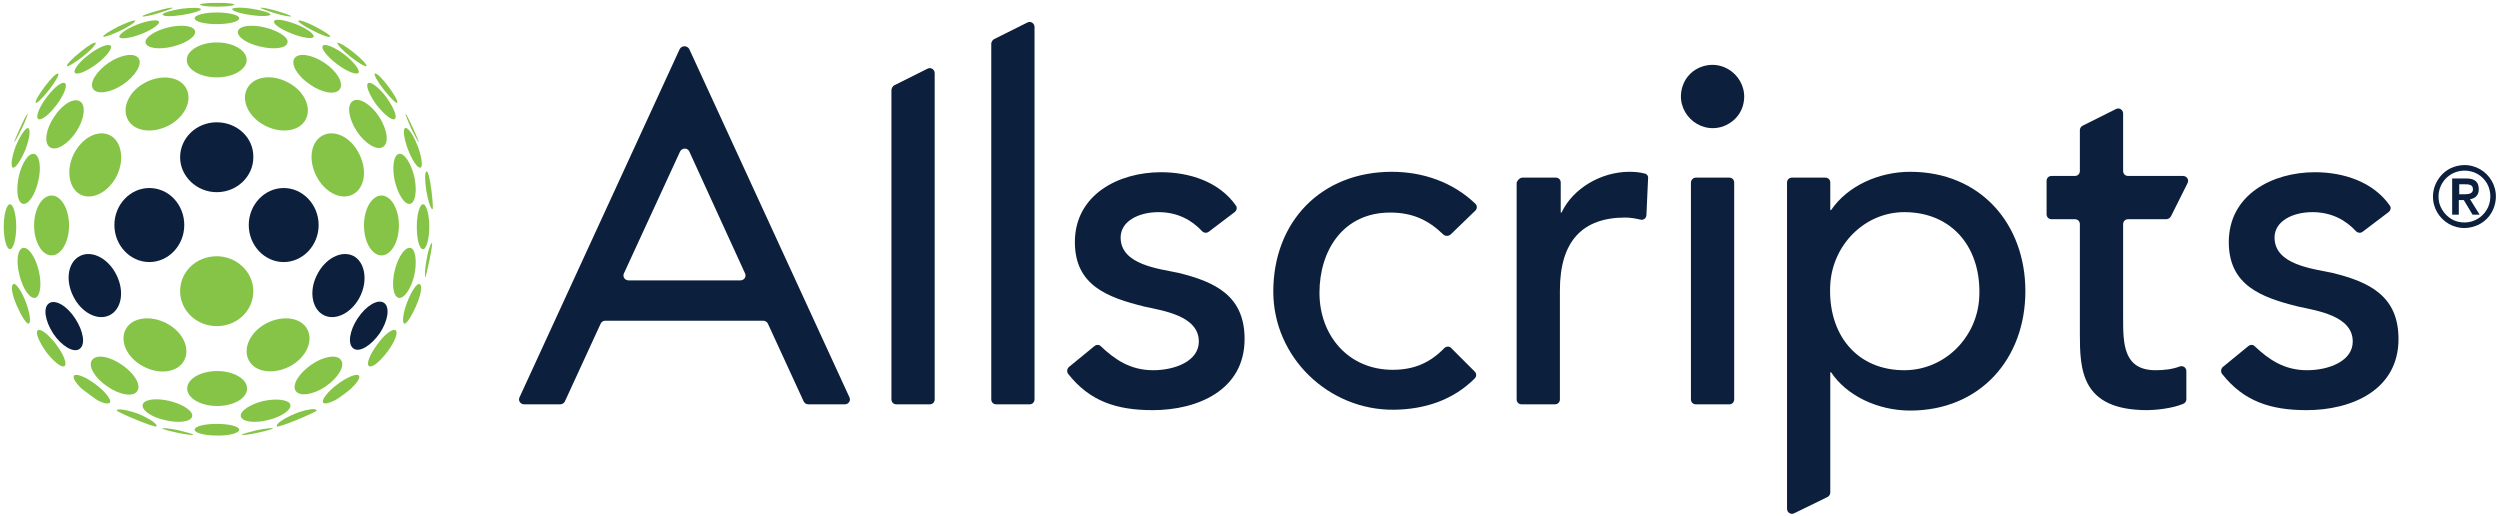
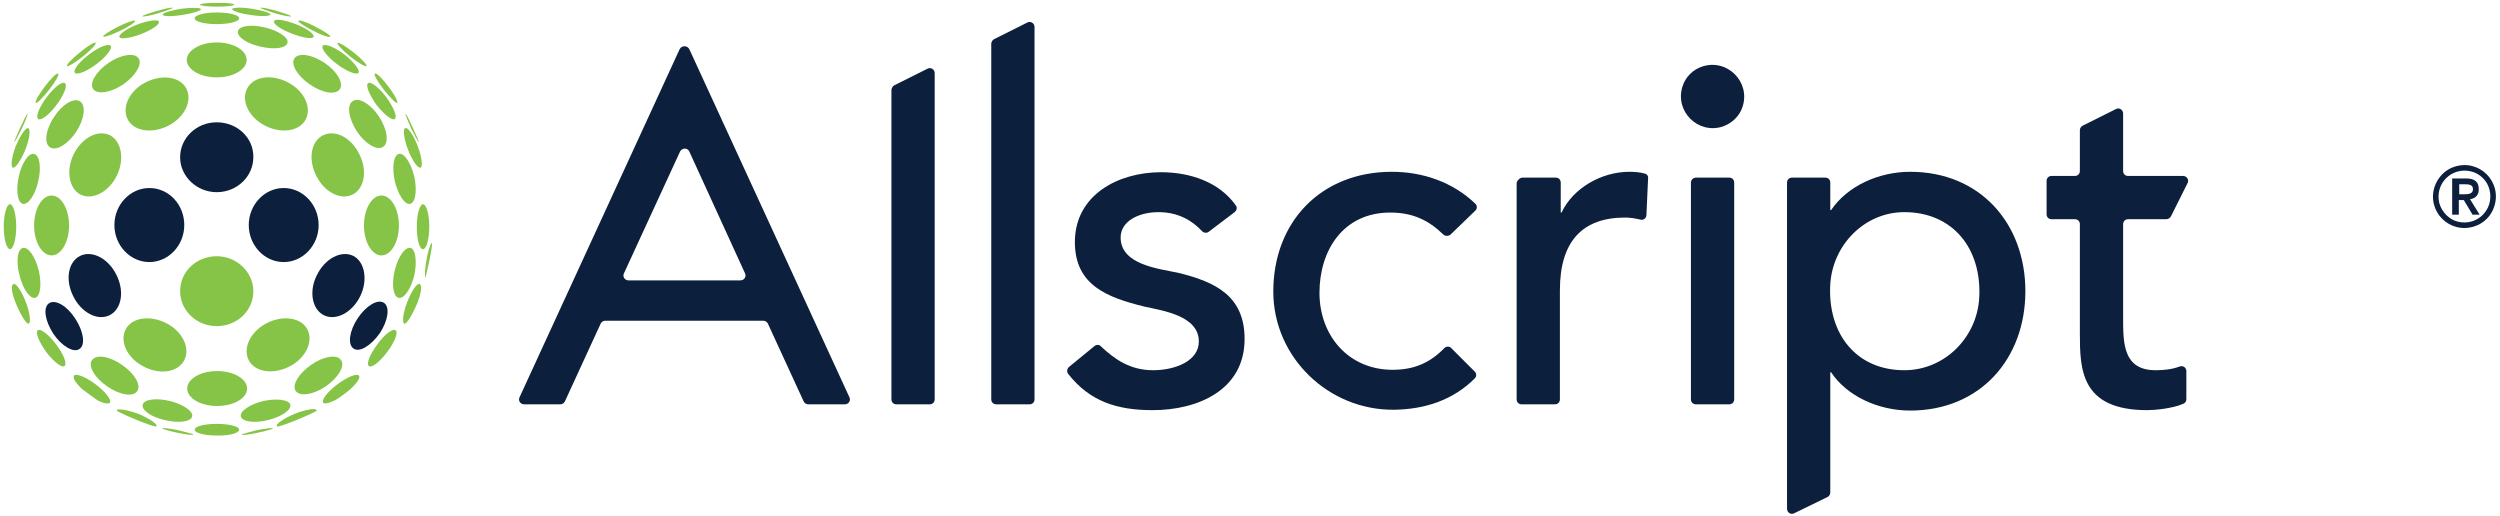
<svg xmlns="http://www.w3.org/2000/svg" width="601" height="124" viewBox="0 0 601 124" fill="none">
  <path d="M52.1 29.4C47.2 29.4 43.3 33.2 43.3 37.8C43.3 42.4 47.3 46.2 52.1 46.2C57 46.2 60.9 42.4 60.9 37.8C61 33.1 57 29.4 52.1 29.4Z" fill="#0C203D" />
  <path d="M26.3 75.8C29.2 74.4 30 70.1 28 66.1C26.1 62.2 22.2 60.1 19.3 61.5C16.4 62.9 15.6 67.2 17.6 71.2C19.5 75.1 23.4 77.2 26.3 75.8Z" fill="#0C203D" />
  <path d="M35.9 63C40.5 63 44.3 59 44.3 54.1C44.3 49.2 40.6 45.2 35.9 45.2C31.3 45.2 27.5 49.2 27.5 54.1C27.5 59 31.3 63 35.9 63Z" fill="#0C203D" />
  <path d="M11.8 72.9C10.3 73.9 10.8 77.1 12.8 80.2C14.8 83.2 17.7 84.9 19.1 83.9C20.6 82.9 20.1 79.7 18.1 76.6C16.1 73.5 13.3 71.9 11.8 72.9Z" fill="#0C203D" />
  <path d="M77.9 75.8C80.8 77.2 84.7 75.1 86.6 71.2C88.5 67.3 87.7 62.9 84.9 61.5C82 60.1 78.1 62.2 76.2 66.1C74.2 70 75 74.4 77.9 75.8Z" fill="#0C203D" />
  <path d="M68.2 63C72.8 63 76.6 59 76.6 54.1C76.6 49.2 72.8 45.2 68.2 45.2C63.6 45.2 59.8 49.2 59.8 54.1C59.8 59 63.6 63 68.2 63Z" fill="#0C203D" />
  <path d="M91.3 80.1C93.3 77.1 93.8 73.8 92.3 72.8C90.8 71.8 88 73.5 86 76.5C84 79.5 83.5 82.8 85 83.8C86.4 84.8 89.2 83.1 91.3 80.1Z" fill="#0C203D" />
  <path d="M97.2 77.8C96.6 77.5 96.9 75.2 97.9 72.6C98.9 70 100.3 67.9 100.9 68.3C102.5 69.4 98.1 78.3 97.2 77.8Z" fill="#85C446" />
  <path d="M6.6 27.4C6.2 27.5 3.3 34.1 3.4 34.2C3.5 34.3 4.5 32.4 5.2 31C6 29.4 6.8 27.3 6.6 27.4Z" fill="#85C446" />
  <path d="M97.5 27.4C97.9 27.5 100.8 34.1 100.7 34.2C100.6 34.3 99.6 32.4 98.9 31C98.2 29.4 97.3 27.3 97.5 27.4Z" fill="#85C446" />
  <path d="M38 3.2C36 3.8 34.3 4.1 34.2 3.9C34.2 3.6 41 1.5 41.6 1.9C41.7 1.9 40 2.6 38 3.2Z" fill="#85C446" />
  <path d="M14 17.7C14.3 17.9 13.3 19.7 11.8 21.6C10.3 23.5 8.8 25 8.6 24.7C8.1 24 13.2 17.2 14 17.7Z" fill="#85C446" />
  <path d="M17.7 37.1C15.8 41 16.6 45.4 19.4 46.8C22.3 48.2 26.2 46.1 28.1 42.2C30 38.3 29.2 33.9 26.4 32.5C23.5 31.1 19.7 33.1 17.7 37.1Z" fill="#85C446" />
  <path d="M5.5 49C6.8 49.3 8.5 46.8 9.2 43.5C10 40.2 9.5 37.3 8.2 37C6.9 36.7 5.2 39.2 4.5 42.5C3.8 45.8 4.2 48.7 5.5 49Z" fill="#85C446" />
  <path d="M52.1 78.4C57 78.4 60.9 74.7 60.9 70C60.9 65.4 56.9 61.6 52.1 61.6C47.2 61.6 43.3 65.3 43.3 70C43.3 74.7 47.3 78.4 52.1 78.4Z" fill="#85C446" />
  <path d="M9.3 64.999C8.5 61.7 6.8 59.3 5.5 59.599C4.2 59.9 3.8 62.9 4.7 66.2C5.5 69.499 7.2 71.9 8.5 71.6C9.7 71.2 10.1 68.299 9.3 64.999Z" fill="#85C446" />
  <path d="M8.2 54.2C8.2 58.2 10.1 61.4 12.4 61.4C14.7 61.4 16.6 58.2 16.6 54.2C16.6 50.2 14.7 47 12.4 47C10.1 47 8.2 50.2 8.2 54.2Z" fill="#85C446" />
  <path d="M2.4 49.1C1.6 49.1 0.9 51.5 0.9 54.5C0.9 57.5 1.6 59.9 2.4 59.9C3.2 59.9 3.9 57.5 3.9 54.5C3.9 51.5 3.2 49.1 2.4 49.1Z" fill="#85C446" />
  <path d="M30.7 28.7C32.2 31.6 36.6 32.2 40.5 30.2C44.4 28.2 46.3 24.2 44.8 21.3C43.3 18.4 38.9 17.8 35 19.8C31.1 21.8 29.2 25.8 30.7 28.7Z" fill="#85C446" />
  <path d="M26.1 15.1C23.1 17.2 21.4 20 22.4 21.4C23.4 22.8 26.6 22.3 29.6 20.3C32.6 18.2 34.3 15.4 33.3 14C32.3 12.6 29.1 13.1 26.1 15.1Z" fill="#85C446" />
  <path d="M13 28.1C11 31.1 10.5 34.4 12 35.4C13.5 36.4 16.3 34.7 18.3 31.7C20.3 28.7 20.7 25.4 19.3 24.4C17.8 23.4 15 25 13 28.1Z" fill="#85C446" />
  <path d="M3.1 40.3C3.7 40.5 5 38.6 6.1 36C7.1 33.4 7.4 31.1 6.8 30.8C6.2 30.6 4.9 32.5 3.8 35.1C2.8 37.7 2.5 40.1 3.1 40.3Z" fill="#85C446" />
  <path d="M44.3 86.6C45.8 83.7 43.9 79.7 40 77.7C36.1 75.7 31.7 76.3 30.2 79.2C28.7 82.1 30.6 86.1 34.5 88.1C38.4 90.2 42.8 89.5 44.3 86.6Z" fill="#85C446" />
  <path d="M6.9 77.8C7.5 77.5 7.2 75.2 6.2 72.6C5.2 70 3.8 67.9 3.2 68.3C1.6 69.4 6 78.3 6.9 77.8Z" fill="#85C446" />
  <path d="M13.6 25.2C15.4 22.8 16.3 20.5 15.6 20C14.9 19.5 13 21 11.2 23.4C9.4 25.8 8.5 28.1 9.2 28.6C9.9 29.1 11.9 27.5 13.6 25.2Z" fill="#85C446" />
  <path d="M44.9 14.4C44.9 16.7 48.1 18.6 52.1 18.6C56.1 18.6 59.3 16.7 59.3 14.4C59.3 12.1 56.1 10.2 52.1 10.2C48.2 10.2 44.9 12.1 44.9 14.4Z" fill="#85C446" />
  <path d="M29.3 87.701C26.3 85.6 23.1 85.1 22.1 86.6C21.1 88.001 22.8 90.9 25.8 92.9C28.8 95.001 32.1 95.501 33 94.001C34 92.6 32.3 89.701 29.3 87.701Z" fill="#85C446" />
  <path d="M9.1 79.4C8.4 79.9 9.4 82.2 11.1 84.6C12.9 87 14.9 88.5 15.5 88C16.2 87.5 15.3 85.2 13.5 82.8C11.7 80.4 9.7 78.9 9.1 79.4Z" fill="#85C446" />
  <path d="M59.4 93.4C59.4 91.1 56.2 89.2 52.2 89.2C48.2 89.2 45 91.1 45 93.4C45 95.7 48.2 97.6 52.2 97.6C56.1 97.6 59.4 95.8 59.4 93.4Z" fill="#85C446" />
-   <path d="M40.4 6.6C37.1 7.4 34.7 9.1 35 10.3C35.3 11.6 38.2 12 41.5 11.2C44.8 10.4 47.2 8.7 46.9 7.5C46.6 6.2 43.7 5.8 40.4 6.6Z" fill="#85C446" />
  <path d="M21.4 13.1C19 14.9 17.5 16.9 18 17.5C18.5 18.1 20.8 17.2 23.2 15.4C25.6 13.6 27.1 11.6 26.6 11C26.1 10.4 23.7 11.3 21.4 13.1Z" fill="#85C446" />
  <path d="M40.8 96.4C37.5 95.6 34.6 96 34.3 97.3C34 98.6 36.4 100.3 39.7 101C43 101.8 45.9 101.4 46.2 100.1C46.5 98.9 44.1 97.2 40.8 96.4Z" fill="#85C446" />
  <path d="M26.4 96.8C26.9 96.2 25.4 94.2 23 92.4C20.6 90.6 18.3 89.7 17.8 90.3C17.4 90.8 18.2 92.1 19.7 93.5C20.9 94.4 22.1 95.3 23.4 96.2C24.9 97 26.1 97.2 26.4 96.8Z" fill="#85C446" />
  <path d="M46.8 4.4C46.8 5.2 49.2 5.8 52.1 5.8C55.1 5.8 57.5 5.2 57.5 4.4C57.5 3.6 55.1 3 52.1 3C49.2 3 46.8 3.6 46.8 4.4Z" fill="#85C446" />
  <path d="M28.7 8.9C28.9 9.5 31.3 9.2 33.9 8.2C36.5 7.2 38.5 5.8 38.2 5.2C38 4.6 35.6 4.9 33 5.9C30.4 6.9 28.5 8.3 28.7 8.9Z" fill="#85C446" />
  <path d="M19.9 13.6C21.8 12.1 23.2 10.6 23 10.3C22.8 10 21.1 11 19.2 12.6C17.3 14.1 15.9 15.6 16.1 15.9C16.3 16.1 18 15.1 19.9 13.6Z" fill="#85C446" />
  <path d="M57.5 103.3C57.5 102.5 55.1 101.9 52.1 101.9C49.1 101.9 46.8 102.5 46.8 103.3C46.8 104.1 49.2 104.7 52.1 104.7C52.5 104.7 52.8 104.7 53.2 104.7C55.7 104.6 57.5 104 57.5 103.3Z" fill="#85C446" />
  <path d="M102.2 66.7C102.3 67.3 104.3 58 103.8 58.4C103.4 58.8 102.8 60.6 102.5 62.7C102.2 64.4 102.1 65.8 102.2 66.7Z" fill="#85C446" />
  <path d="M43.8 3.6C46.3 3.2 48.3 2.6 48.3 2.2C48.2 1.8 46.1 1.8 43.6 2.1C41.1 2.5 39.1 3.1 39.1 3.5C39.2 4 41.3 4 43.8 3.6Z" fill="#85C446" />
  <path d="M28.9 7.4C31 6.4 32.6 5.3 32.5 5C32.4 4.7 30.5 5.4 28.4 6.4C26.3 7.5 24.7 8.5 24.8 8.8C25 9 26.8 8.4 28.9 7.4Z" fill="#85C446" />
  <path d="M48.1 1.1C48.1 1.4 49.9 1.6 52.2 1.6C54.4 1.6 56.3 1.4 56.3 1.1C56.3 0.9 55.4 0.8 54 0.7C53.4 0.7 52.8 0.7 52.2 0.7H52C51.5 0.7 51 0.7 50.5 0.7C49.1 0.8 48.1 0.9 48.1 1.1Z" fill="#85C446" />
  <path d="M77.7 32.5C74.8 33.9 74 38.2 76 42.2C77.9 46.1 81.8 48.2 84.7 46.8C87.6 45.4 88.4 41.1 86.4 37.1C84.5 33.1 80.6 31.1 77.7 32.5Z" fill="#85C446" />
  <path d="M95.9 37C94.6 37.3 94.2 40.2 94.9 43.5C95.7 46.8 97.3 49.3 98.6 49C99.9 48.7 100.3 45.8 99.6 42.5C98.8 39.2 97.2 36.7 95.9 37Z" fill="#85C446" />
  <path d="M98.7 59.599C97.4 59.3 95.7 61.7 94.9 64.999C94.1 68.299 94.5 71.2 95.8 71.6C97.1 71.9 98.8 69.499 99.6 66.2C100.3 62.9 99.9 59.9 98.7 59.599Z" fill="#85C446" />
  <path d="M91.7 61.4C94 61.4 95.9 58.2 95.9 54.2C95.9 50.2 94 47 91.7 47C89.4 47 87.5 50.2 87.5 54.2C87.5 58.2 89.4 61.4 91.7 61.4Z" fill="#85C446" />
  <path d="M101.7 49.1C100.9 49.1 100.2 51.5 100.2 54.5C100.2 57.5 100.8 59.9 101.7 59.9C102.5 59.9 103.2 57.5 103.2 54.5C103.2 51.5 102.5 49.1 101.7 49.1Z" fill="#85C446" />
  <path d="M59.4 21.3C57.9 24.2 59.8 28.2 63.7 30.2C67.6 32.2 72 31.6 73.5 28.7C75 25.8 73.1 21.8 69.2 19.8C65.2 17.7 60.9 18.4 59.4 21.3Z" fill="#85C446" />
  <path d="M70.8 14C69.8 15.4 71.5 18.3 74.5 20.3C77.5 22.4 80.8 22.9 81.7 21.4C82.7 20 81 17.1 78 15.1C75 13.1 71.8 12.6 70.8 14Z" fill="#85C446" />
  <path d="M92.1 35.3C93.6 34.3 93.1 31.1 91.1 28C89.1 25 86.3 23.3 84.8 24.3C83.3 25.3 83.8 28.5 85.8 31.6C87.8 34.6 90.7 36.3 92.1 35.3Z" fill="#85C446" />
  <path d="M101.1 40.3C101.7 40.1 101.4 37.7 100.4 35.1C99.4 32.5 98.1 30.5 97.4 30.8C96.8 31 97.1 33.4 98.1 36C99.1 38.6 100.4 40.5 101.1 40.3Z" fill="#85C446" />
  <path d="M73.9 79.2C72.4 76.3 68 75.7 64.1 77.7C60.2 79.7 58.3 83.7 59.8 86.6C61.3 89.5 65.7 90.1 69.6 88.1C73.5 86.1 75.4 82.1 73.9 79.2Z" fill="#85C446" />
  <path d="M94.9 28.6C95.6 28.1 94.6 25.8 92.9 23.4C91.1 21 89.1 19.5 88.5 20C87.8 20.5 88.8 22.8 90.5 25.2C92.3 27.5 94.3 29.1 94.9 28.6Z" fill="#85C446" />
  <path d="M74.8 87.701C71.8 89.8 70.1 92.6 71.1 94.001C72.1 95.4 75.3 94.9 78.3 92.9C81.3 90.8 83 88.001 82 86.6C81.1 85.1 77.8 85.6 74.8 87.701Z" fill="#85C446" />
  <path d="M90.7 82.8C88.9 85.2 88 87.5 88.7 88C89.4 88.5 91.3 87 93.1 84.6C94.9 82.2 95.8 79.9 95.1 79.4C94.4 78.9 92.4 80.4 90.7 82.8Z" fill="#85C446" />
  <path d="M90.1 17.7C89.8 17.9 90.8 19.7 92.3 21.6C93.8 23.5 95.3 25 95.5 24.7C96 24 91 17.2 90.1 17.7Z" fill="#85C446" />
  <path d="M63.7 6.6C60.4 5.8 57.5 6.2 57.2 7.5C56.9 8.8 59.3 10.5 62.6 11.2C65.9 12 68.8 11.6 69.1 10.3C69.5 9.1 67 7.4 63.7 6.6Z" fill="#85C446" />
  <path d="M82.8 13.1C80.4 11.3 78.1 10.4 77.6 11C77.1 11.6 78.6 13.6 81 15.4C83.4 17.2 85.7 18.1 86.2 17.5C86.6 16.9 85.1 14.9 82.8 13.1Z" fill="#85C446" />
  <path d="M63.3 96.4C60 97.2 57.6 98.9 57.9 100.1C58.2 101.4 61.1 101.8 64.4 101C67.7 100.2 70.1 98.5 69.8 97.3C69.5 96.1 66.6 95.7 63.3 96.4Z" fill="#85C446" />
  <path d="M86.3 90.3C85.8 89.7 83.5 90.6 81.1 92.4C78.7 94.2 77.2 96.2 77.7 96.8C78 97.2 79.2 96.9 80.6 96.2C81.9 95.4 83.1 94.5 84.3 93.5C85.8 92.1 86.7 90.8 86.3 90.3Z" fill="#85C446" />
  <path d="M70.2 8.1C72.8 9.1 75.2 9.5 75.4 8.8C75.6 8.2 73.7 6.8 71.1 5.8C68.5 4.8 66.1 4.4 65.9 5.1C65.6 5.8 67.6 7.1 70.2 8.1Z" fill="#85C446" />
  <path d="M84.2 13.6C86.1 15.1 87.8 16.1 88.1 15.9C88.3 15.6 87 14.2 85 12.6C83.1 11.1 81.4 10.1 81.1 10.3C81 10.6 82.3 12.1 84.2 13.6Z" fill="#85C446" />
  <path d="M70.9 99.5C68.3 100.6 66.3 101.9 66.6 102.5L76.1 98.7C75.8 98.1 73.5 98.5 70.9 99.5Z" fill="#85C446" />
  <path d="M70.9 99.5C68.3 100.6 66.2 102 66.6 102.5C67 102.9 76 99.1 76.1 98.7C76.2 98.1 73.5 98.4 70.9 99.5Z" fill="#85C446" />
  <path d="M60.3 3.6C62.8 4 64.9 3.9 65 3.5C65.1 3.1 63.1 2.5 60.5 2.1C58 1.7 55.9 1.8 55.8 2.2C55.8 2.6 57.8 3.3 60.3 3.6Z" fill="#85C446" />
  <path d="M75.3 7.4C77.4 8.5 79.2 9.1 79.4 8.8C79.5 8.5 77.9 7.5 75.8 6.4C73.7 5.3 71.9 4.7 71.7 5C71.5 5.2 73.1 6.3 75.3 7.4Z" fill="#85C446" />
  <path d="M66.2 3.2C68.2 3.8 69.9 4.1 70 3.9C70 3.6 63.2 1.5 62.6 1.9C62.4 1.9 64.1 2.6 66.2 3.2Z" fill="#85C446" />
-   <path d="M102.5 45.9C102.1 43.4 102.1 41.401 102.5 41.2C103.4 40.901 104.3 50.2 104 50.3C103.6 50.4 102.9 48.4 102.5 45.9Z" fill="#85C446" />
  <path d="M33.3 99.5C35.9 100.6 38 102 37.6 102.5C37.2 102.9 28.2 99.1 28.1 98.7C27.9 98.1 30.6 98.5 33.3 99.5Z" fill="#85C446" />
  <path d="M61.8 103.4C63.9 103 65.6 102.8 65.6 103C65.6 103.3 58.6 104.9 58.1 104.5C58 104.4 59.8 103.9 61.8 103.4Z" fill="#85C446" />
  <path d="M42.8 103.4C40.7 103 39 102.8 39 103C39 103.3 46 104.9 46.5 104.5C46.6 104.4 44.9 103.9 42.8 103.4Z" fill="#85C446" />
  <path d="M590 40.1C596 38.1 601.6 43.7 599.6 49.7C598.9 51.9 597.1 53.7 594.9 54.4C588.9 56.4 583.3 50.8 585.3 44.8C586.1 42.6 587.8 40.8 590 40.1ZM590.9 53.3C595.5 54.4 599.6 50.4 598.5 45.7C598 43.5 596.2 41.7 594 41.2C589.4 40.1 585.3 44.1 586.4 48.8C587 51 588.8 52.8 590.9 53.3ZM589.6 42.9H592.9C595 42.9 595.9 43.8 595.9 45.5C595.9 47 595 47.7 593.8 47.9L596.1 51.6H594.4L592.3 48.1H591.1V51.6H589.5V42.9H589.6ZM591.2 46.7H592.4C593.4 46.7 594.5 46.6 594.5 45.5C594.5 44.3 593.4 44.3 592.4 44.3H591.2V46.7Z" fill="#0C203D" />
  <path d="M165.7 11.8L204.2 95.5C204.6 96.3 204 97.2 203.1 97.2H194.3C193.8 97.2 193.4 96.9 193.2 96.5L184.6 77.8C184.4 77.4 184 77.1 183.5 77.1H145.5C145 77.1 144.6 77.4 144.4 77.8L135.8 96.5C135.6 96.9 135.2 97.2 134.7 97.2H126C125.1 97.2 124.5 96.3 124.9 95.5L163.4 11.8C163.9 10.9 165.2 10.9 165.7 11.8ZM179.1 65.7L165.7 36.4C165.3 35.5 164 35.5 163.5 36.4L150 65.7C149.6 66.5 150.2 67.4 151.1 67.4H178C178.9 67.4 179.5 66.5 179.1 65.7Z" fill="#0C203D" />
  <path d="M215 20.5L223 16.5C223.8 16.1 224.7 16.7 224.7 17.6V96C224.7 96.7 224.2 97.2 223.5 97.2H215.5C214.8 97.2 214.3 96.7 214.3 96V21.6C214.4 21.1 214.6 20.7 215 20.5Z" fill="#0C203D" />
  <path d="M239 9.4L247 5.4C247.8 5 248.7 5.6 248.7 6.5V96C248.7 96.7 248.2 97.2 247.5 97.2H239.5C238.8 97.2 238.3 96.7 238.3 96V10.4C238.4 10 238.6 9.6 239 9.4Z" fill="#0C203D" />
  <path d="M290.6 55.7C290.1 56.1 289.4 56 289 55.6C286.6 53 283.2 51 278.5 51C273.7 51 269.4 53.2 269.4 57.1C269.4 63.7 278.7 64.6 283.3 65.6C292.3 67.8 299.2 71.2 299.2 81.5C299.2 93.8 287.9 98.6 277.1 98.6C268.5 98.6 262 96.5 256.8 89.9C256.4 89.4 256.5 88.6 257 88.2L263.1 83.2C263.6 82.8 264.3 82.8 264.7 83.3C267.9 86.3 271.6 89 277.2 89C282.5 89 288.2 86.8 288.2 82.1C288.2 75.9 279.6 74.7 275.1 73.7C266.2 71.5 258.4 68.6 258.4 58.2C258.4 46.8 268.9 41.4 279.1 41.4C286 41.4 293.1 43.7 297.1 49.4C297.5 49.9 297.3 50.6 296.8 51L290.6 55.7Z" fill="#0C203D" />
  <path d="M348.7 56.4C348.2 56.8 347.5 56.8 347 56.4C343.4 52.9 339.6 51.1 334.2 51.1C322.9 51.1 317.2 60.2 317.2 70.4C317.2 80.6 324.1 88.9 334.8 88.9C340.1 88.9 343.9 87.1 347.2 83.7C347.7 83.2 348.5 83.2 348.9 83.7L354.5 89.3C355 89.8 355 90.5 354.5 91C349.3 96.2 342.5 98.4 335.2 98.5C319.4 98.7 306.1 85.9 306.1 70.1C306.1 53.3 317.6 41.3 334.6 41.3C342.1 41.3 349.3 43.8 354.7 49C355.2 49.5 355.1 50.3 354.6 50.7L348.7 56.4Z" fill="#0C203D" />
  <path d="M366 42.7H374C374.7 42.7 375.2 43.2 375.2 43.9V51.1H375.4C378.1 45.3 384.9 41.3 391.7 41.3C392.9 41.3 394.2 41.4 395.3 41.7C395.9 41.8 396.3 42.3 396.2 42.9L395.8 51.7C395.8 52.4 395.1 53 394.4 52.8C393.1 52.5 391.9 52.3 390.7 52.3C380.6 52.3 375 57.8 375 69.8V96C375 96.7 374.5 97.2 373.8 97.2H365.8C365.1 97.2 364.6 96.7 364.6 96V43.9C364.8 43.3 365.4 42.7 366 42.7Z" fill="#0C203D" />
  <path d="M409.2 16C415.2 14 420.9 19.7 418.9 25.7C418.2 27.9 416.4 29.6 414.2 30.4C408.2 32.4 402.5 26.7 404.5 20.7C405.2 18.5 407 16.7 409.2 16ZM407.7 42.7H415.7C416.4 42.7 416.9 43.2 416.9 43.9V96C416.9 96.7 416.4 97.2 415.7 97.2H407.7C407 97.2 406.5 96.7 406.5 96V43.9C406.5 43.3 407 42.7 407.7 42.7Z" fill="#0C203D" />
  <path d="M430.8 42.7H438.8C439.5 42.7 440 43.2 440 43.9V50.5H440.2C444.2 44.6 451.8 41.3 459.2 41.3C476.1 41.3 486.9 53.8 486.9 70C486.9 86.3 476 98.7 459.2 98.7C451.4 98.7 443.9 95.1 440.2 89.5H440V118.4C440 118.9 439.7 119.3 439.3 119.5L431.3 123.4C430.5 123.8 429.6 123.2 429.6 122.3V43.9C429.6 43.2 430.1 42.7 430.8 42.7ZM440 68.3C439.3 80.3 446.3 89.1 458 89C467.5 88.9 475.2 81.2 475.8 71.7C476.5 59.7 469.4 51 457.8 51C448.3 51 440.6 58.8 440 68.3Z" fill="#0C203D" />
-   <path d="M568 55.7C567.5 56.1 566.8 56 566.4 55.6C564 53 560.6 51 555.9 51C551.1 51 546.8 53.2 546.8 57.1C546.8 63.7 556.1 64.6 560.7 65.6C569.7 67.8 576.6 71.2 576.6 81.5C576.6 93.8 565.3 98.6 554.5 98.6C545.9 98.6 539.4 96.5 534.2 89.9C533.8 89.4 533.9 88.6 534.4 88.2L540.5 83.2C541 82.8 541.7 82.8 542.1 83.3C545.3 86.3 549 89 554.6 89C559.9 89 565.6 86.8 565.6 82.1C565.6 75.9 557 74.7 552.5 73.7C543.6 71.5 535.8 68.6 535.8 58.2C535.8 46.8 546.3 41.4 556.5 41.4C563.4 41.4 570.5 43.7 574.5 49.4C574.9 49.9 574.7 50.6 574.2 51L568 55.7Z" fill="#0C203D" />
  <path d="M510.4 76.4V53.901C510.4 53.2 510.9 52.7 511.6 52.7H520.8C521.2 52.7 521.7 52.401 521.9 52.001L525.9 44.001C526.3 43.2 525.7 42.3 524.8 42.3H511.6C510.9 42.3 510.4 41.8 510.4 41.1V27.3C510.4 26.401 509.5 25.8 508.7 26.201L500.7 30.201C500.3 30.401 500 30.8 500 31.3V41.1C500 41.8 499.5 42.3 498.8 42.3H493.2C492.5 42.3 492 42.8 492 43.501V51.501C492 52.2 492.5 52.7 493.2 52.7H498.8C499.5 52.7 500 53.2 500 53.901V80.1C500 88.8 500.2 98.6 516.2 98.6C518.1 98.6 522.2 98.201 524.8 97.1C525.3 96.9 525.6 96.501 525.6 96.001V89.201C525.6 88.4 524.8 87.8 524 88.1C522.2 88.8 520.1 89.001 518.2 89.001C510.4 89.001 510.4 82.501 510.4 76.4Z" fill="#0C203D" />
</svg>